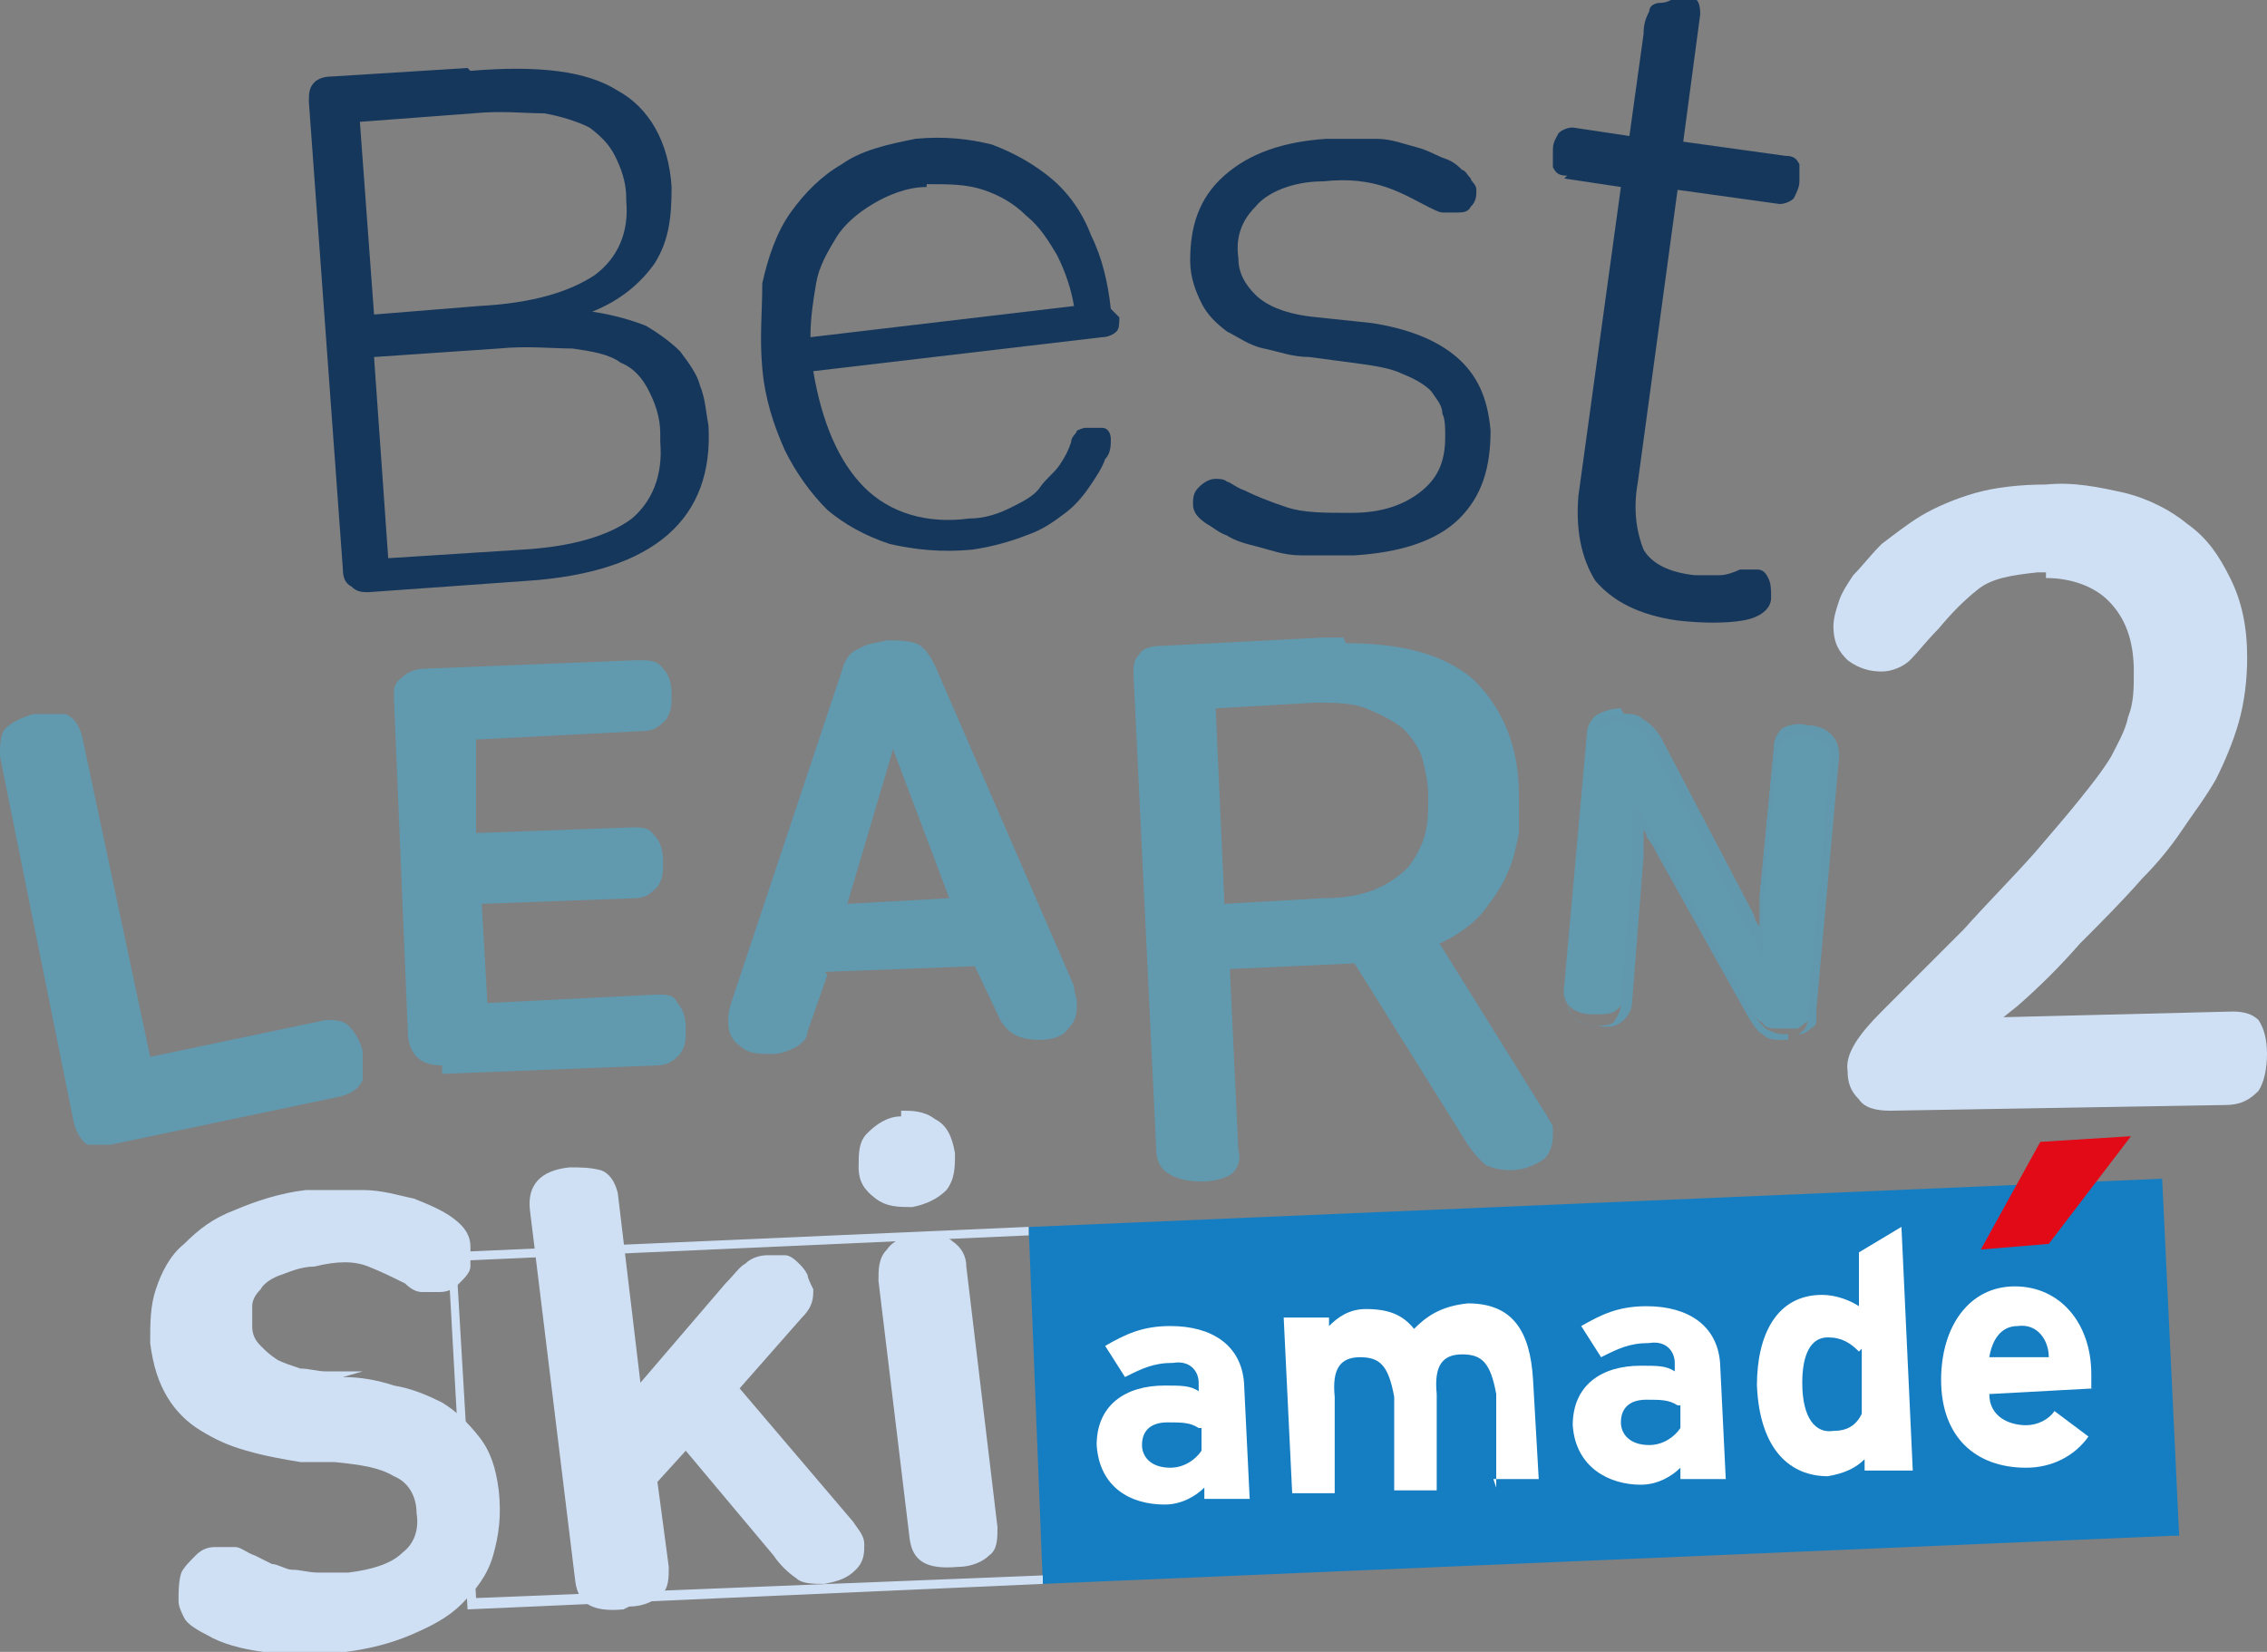
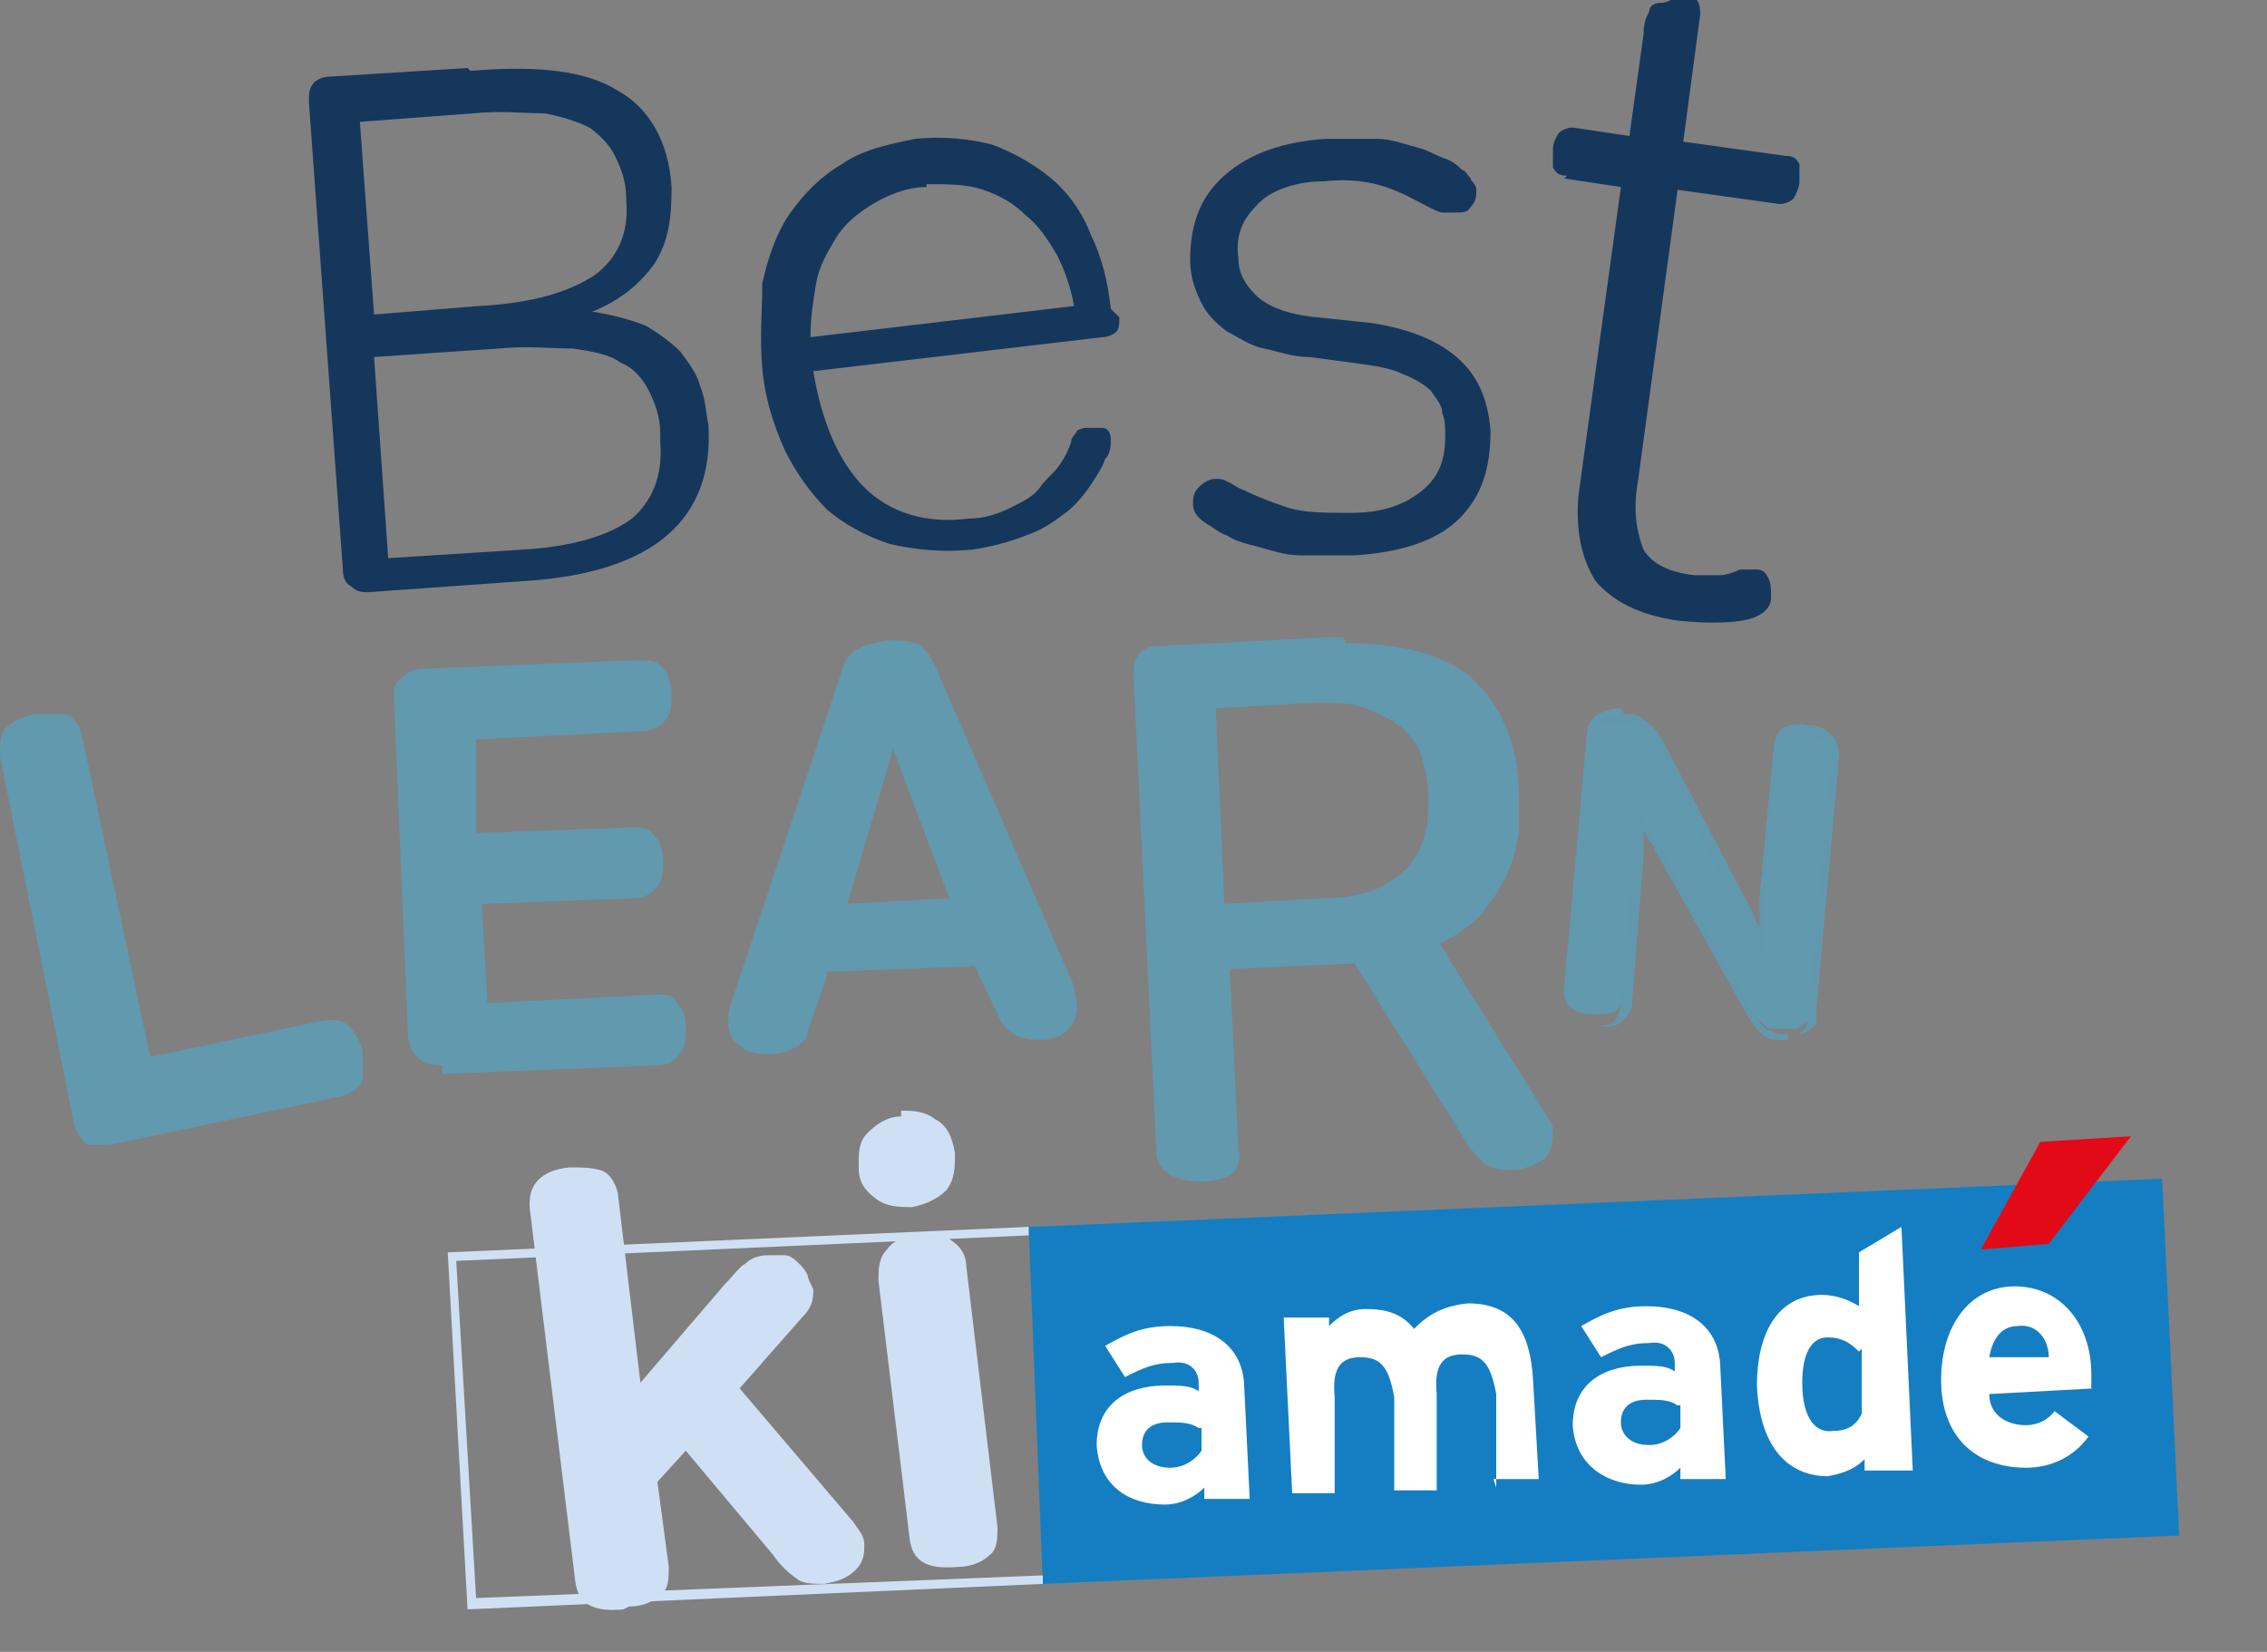
<svg xmlns="http://www.w3.org/2000/svg" id="Ebene_1" width="80" height="58.3" version="1.1" viewBox="0 0 80 58.3">
  <rect x="0" y="0" width="80" height="58.3" fill="#808080" stroke="none" />
  <g>
    <path d="M15.6,37.6c-.7,0-1.1-.3-1.2-1l-.5-12c0-.3,0-.5.3-.7.2-.2.5-.3.8-.3l7.5-.3c.4,0,.7,0,.9.3.2.2.3.5.3.9,0,.4,0,.6-.2.9-.2.2-.4.4-.8.4l-5.9.3v3.3c.1,0,5.5-.2,5.5-.2.4,0,.6,0,.8.3.2.2.3.5.3.9,0,.4,0,.6-.2.9-.2.2-.4.4-.8.4l-5.4.2.2,3.5,6-.3c.3,0,.6,0,.7.3.2.2.3.5.3.9,0,.4,0,.6-.2.9-.2.2-.4.4-.8.4l-7.6.3Z" style="fill: #6199af;" />
    <path d="M31.5,26.5l-1.6,5.4,3.6-.2-2-5.3ZM29.2,34.4l-.7,2c0,.3-.3.5-.5.6-.2.1-.5.2-.7.2-.5,0-.9,0-1.2-.3-.3-.2-.4-.5-.4-.8,0-.2,0-.4.1-.7l3.9-11.7c.1-.4.3-.7.6-.8.3-.2.6-.2,1-.3.3,0,.7,0,1,.1.3.1.5.4.7.8l4.9,11.3c0,.2.1.4.1.6,0,.3,0,.6-.3.9-.2.3-.6.4-1,.4-.7,0-1.1-.2-1.4-.7l-.9-1.9-5.3.2Z" style="fill: #6199af;" />
    <path d="M43.2,31.7l-.3-6.7,3.5-.2c.7,0,1.3,0,1.8.2.5.2.9.4,1.3.7.3.3.6.7.7,1.1.1.4.2.8.2,1.3,0,.5,0,.9-.1,1.3-.1.4-.3.8-.6,1.2-.3.3-.7.6-1.2.8-.5.2-1.1.3-1.8.3l-3.5.2ZM47.4,22.5c-.2,0-.5,0-.7,0l-5.8.3c-.3,0-.6.1-.7.3-.2.2-.2.4-.2.7l.8,16.7c0,.4.1.7.4.9.3.2.7.3,1.2.3.6,0,1-.2,1.1-.3.2-.2.3-.5.2-.8l-.3-6.4,4.4-.2,4,6.4c.2.3.4.5.6.7.2.1.5.2.9.2.5,0,.9-.2,1.2-.4.2-.2.3-.5.3-.8,0,0,0-.2,0-.3,0-.1-.1-.2-.2-.4l-3.8-6.1.4-.2c.5-.3.9-.6,1.2-1,.3-.4.6-.8.8-1.3.2-.4.3-.9.4-1.4,0-.5,0-.9,0-1.4,0-1.8-.7-3.2-1.7-4.1-1-.8-2.4-1.2-4.4-1.2" style="fill: #6199af;" />
    <path d="M57.3,25.2c.2,0,.4,0,.6.2.2.1.4.3.5.6l3.3,6.3c0,.1.1.3.2.4,0,.2.1.3.2.4,0-.2,0-.4,0-.7,0-.3,0-.5,0-.8l.5-5.2c0-.3.1-.5.3-.7.2-.1.5-.2.8-.1.3,0,.6.1.8.3.2.1.3.4.2.7l-.8,8.9c0,.1,0,.2,0,.3s0,.2-.2.3c0,0-.2.2-.3.2-.1,0-.3,0-.6,0-.3,0-.5,0-.6-.2-.2-.1-.3-.3-.5-.5l-3.3-5.9c0-.1-.2-.3-.3-.5-.1-.2-.2-.4-.3-.6,0,.2,0,.4,0,.7,0,.3,0,.5,0,.6l-.4,5.1c0,.2-.1.4-.3.6-.2.2-.4.2-.9.2-.7,0-1.1-.4-1-1l.8-8.9c0-.3.2-.6.4-.7.2-.1.5-.2.8-.2" style="fill: #6199af;" />
    <path d="M57.8,28.4l.2.4c0,.2.2.4.3.6,0,.2.2.4.3.5l3.3,5.9c.1.2.3.4.4.5.2.1.4.2.6.2.2,0,.4,0,.5,0,.1,0,.2-.1.3-.2,0,0,.1-.2.1-.3,0-.1,0-.2,0-.3l.8-8.9c0-.3,0-.5-.2-.6-.2-.1-.4-.2-.7-.2-.3,0-.6,0-.7.1-.2.1-.3.3-.3.6l-.5,5.2c0,.2,0,.5,0,.8,0,.3,0,.5,0,.7v.4s-.2-.4-.2-.4c0-.1-.1-.3-.2-.4,0-.2-.2-.3-.2-.4l-3.3-6.3c-.2-.3-.3-.5-.5-.6-.2-.1-.4-.2-.6-.2-.3,0-.6,0-.8.2-.2.1-.3.3-.3.7l-.8,8.9c0,.5.3.8.9.9.4,0,.7,0,.8-.2.1-.2.2-.3.2-.6l.4-5.1c0-.1,0-.3,0-.6,0-.3,0-.5,0-.6v-.5ZM63.1,36.7c0,0-.1,0-.2,0-.3,0-.5,0-.7-.2-.2-.1-.3-.3-.5-.6l-3.3-5.9c0-.1-.2-.3-.3-.5,0,0,0-.1-.1-.2,0,0,0,.2,0,.3,0,.3,0,.5,0,.6l-.4,5.1c0,.3-.1.5-.3.7-.2.2-.5.3-.9.2-1,0-1.1-.6-1.1-1.1l.8-8.9c0-.4.2-.6.4-.8.2-.1.5-.2.9-.2.2,0,.4,0,.6.2.2.1.4.3.6.6l3.3,6.3c0,.1.1.3.2.4,0,0,0,0,0,0,0,0,0-.2,0-.3,0-.3,0-.5,0-.8l.5-5.2c0-.4.2-.6.4-.7.2-.1.5-.2.8-.1.3,0,.6.1.8.3.2.2.3.4.3.8l-.8,8.9c0,.1,0,.2,0,.4,0,.1,0,.2-.2.3,0,0-.2.2-.4.2-.1,0-.2,0-.4,0" style="fill: #6298ad;" />
-     <path d="M72.2,20.4c.9,0,1.7.3,2.2.8.6.6.9,1.4.9,2.5,0,.6,0,1.1-.2,1.6-.1.5-.4,1-.6,1.4-.3.5-.7,1-1.1,1.5-.4.5-1,1.2-1.6,1.9-.8.9-1.7,1.8-2.5,2.7-.9.9-1.8,1.8-2.9,2.9-.8.8-1.3,1.5-1.2,2.1,0,.4.1.7.4,1,.2.3.6.4,1.1.4l11.8-.2c.6,0,.9-.2,1.2-.5.2-.3.3-.8.3-1.3,0-.5-.1-.9-.3-1.2-.2-.2-.5-.3-.9-.3l-8.1.2.5-.4c.8-.7,1.5-1.4,2.2-2.2.7-.7,1.5-1.5,2.2-2.3.5-.5,1-1.1,1.4-1.7.4-.6.8-1.1,1.2-1.8.3-.6.6-1.3.8-2,.2-.7.3-1.5.3-2.3,0-1.1-.2-2-.6-2.8-.4-.8-.8-1.4-1.5-1.9-.6-.5-1.4-.9-2.2-1.1-.9-.2-1.8-.4-2.8-.3-.9,0-1.8.1-2.5.3-.7.2-1.4.5-1.9.8-.5.3-1,.7-1.4,1-.4.4-.7.8-1,1.1-.2.3-.4.6-.5.9-.1.3-.2.6-.2.9,0,.6.2.9.5,1.2.4.3.8.4,1.2.4.4,0,.8-.2,1-.4.3-.3.6-.7,1-1.1.5-.6.9-1,1.4-1.4.5-.4,1.2-.5,2.1-.6,0,0,.2,0,.3,0" style="fill: #cfe0f5;" />
    <path d="M55.3,6.2c-.3,0-.4-.1-.5-.3,0-.2,0-.4,0-.6,0-.3.1-.4.2-.6.1-.1.3-.2.5-.2l2,.3.5-3.6c0-.4.1-.6.2-.8,0-.2.2-.3.4-.3.2,0,.4-.1.5-.2.2,0,.3,0,.5,0,.3,0,.4.2.4.6l-.6,4.5,3.6.5c.3,0,.4.1.5.3,0,.2,0,.4,0,.6,0,.2-.1.4-.2.6-.1.1-.3.2-.5.2l-3.6-.5-1.4,10.3c-.2,1.1,0,1.9.2,2.4.3.5.9.8,1.8.9.4,0,.7,0,.9,0,.2,0,.5-.1.7-.2.1,0,.2,0,.3,0,.1,0,.2,0,.3,0,.2,0,.3.1.4.3.1.2.1.4.1.7,0,.4-.4.7-1,.8-.6.1-1.4.1-2.3,0-1.4-.2-2.3-.7-2.9-1.4-.5-.8-.7-1.8-.6-3l1.5-10.9-2-.3Z" style="fill: #16375c;" />
    <path d="M42.6,18.5c-.3-.2-.5-.4-.5-.7,0-.2,0-.4.2-.6.2-.2.4-.3.6-.3.1,0,.3,0,.4.1.1,0,.3.2.6.3.4.2.9.4,1.5.6.6.2,1.3.2,2.3.2,1.1,0,1.9-.3,2.5-.8.6-.5.8-1.1.8-1.9,0-.3,0-.6-.1-.8,0-.3-.2-.5-.4-.8-.2-.2-.5-.4-1-.6-.4-.2-1-.3-1.8-.4l-1.5-.2c-.6,0-1.1-.2-1.6-.3-.5-.1-.9-.4-1.3-.6-.4-.3-.7-.6-.9-1-.2-.4-.4-.9-.4-1.5,0-1.2.3-2.2,1.2-3,.9-.8,2.1-1.2,3.6-1.3.7,0,1.3,0,1.8,0,.5,0,1,.2,1.4.3.4.1.7.3,1,.4.3.1.5.3.6.4.1,0,.2.2.3.3,0,.1.2.2.2.4,0,.2,0,.4-.2.6-.1.2-.3.2-.5.2-.2,0-.3,0-.5,0-.1,0-.3-.1-.5-.2-.4-.2-.9-.5-1.5-.7-.6-.2-1.3-.3-2.2-.2-1.1,0-2,.4-2.4.9-.5.5-.7,1.1-.6,1.8,0,.5.2.9.6,1.3.4.4,1.1.7,2.2.8l1.9.2c1.3.2,2.3.6,3,1.2.7.6,1.1,1.4,1.2,2.6,0,1.3-.3,2.3-1.1,3.1-.8.8-2.1,1.2-3.7,1.3-.7,0-1.3,0-1.9,0-.6,0-1.1-.2-1.5-.3-.4-.1-.8-.2-1.1-.4-.3-.1-.5-.3-.7-.4" style="fill: #16375c;" />
  </g>
  <polygon points="76.3 41.6 36.4 43.3 36.3 43.3 36.8 55.9 76.7 54.2 76.9 54.2 76.3 41.6" style="fill: #157ec2;" />
  <polygon points="16.5 56.8 15.8 44.2 36.3 43.3 36.3 43.6 16.1 44.5 16.8 56.4 36.8 55.6 36.8 55.9 16.5 56.8" style="fill: #cfe0f5;" />
  <g>
    <path d="M42.3,50.4c-.3-.2-.6-.2-1.1-.2-.6,0-.9.3-.9.8,0,.4.3.8,1,.8.5,0,.9-.3,1.1-.6v-.8ZM42.5,52.9v-.4c-.3.3-.8.6-1.4.6-1.2,0-2.3-.6-2.4-2.1,0-1.4,1-2.1,2.4-2.1.6,0,.9,0,1.2.2v-.3c0-.4-.3-.8-.9-.7-.7,0-1.1.2-1.7.5l-.7-1.1c.7-.4,1.3-.7,2.3-.7,1.5,0,2.5.7,2.6,2l.2,4.1h-1.6Z" style="fill: #fff;" />
    <path d="M52.8,52.5v-3.3c-.2-1.1-.5-1.4-1.2-1.4-.7,0-1,.4-.9,1.4v3.4c.1,0-1.5,0-1.5,0v-3.3c-.2-1.1-.5-1.4-1.2-1.4-.7,0-1,.4-.9,1.4v3.4c.1,0-1.5,0-1.5,0l-.3-6.2h1.6c0,0,0,.3,0,.3.3-.3.7-.6,1.3-.6.8,0,1.3.2,1.7.7.4-.4.9-.8,1.9-.9,1.6,0,2.2,1,2.3,2.7l.2,3.5h-1.6Z" style="fill: #fff;" />
    <path d="M59.2,49.6c-.3-.2-.6-.2-1.1-.2-.6,0-.9.3-.9.8,0,.4.3.8,1,.8.5,0,.9-.3,1.1-.6v-.8ZM59.3,52.2v-.4c-.3.3-.8.6-1.4.6-1.1,0-2.3-.6-2.4-2.1,0-1.4,1-2.1,2.4-2.1.6,0,.9,0,1.2.2v-.3c0-.4-.3-.8-.9-.7-.7,0-1.1.2-1.7.5l-.7-1.1c.7-.4,1.3-.7,2.3-.7,1.5,0,2.5.7,2.6,2l.2,4.1h-1.6Z" style="fill: #fff;" />
    <path d="M65.6,47.7c-.3-.3-.6-.5-1.1-.5-.6,0-.9.6-.9,1.6,0,1.3.5,1.8,1.1,1.7.5,0,.8-.2,1-.6v-2.3ZM65.8,51.9v-.4c-.3.3-.7.5-1.3.6-1.3,0-2.4-.9-2.5-3.2,0-1.8.7-3.2,2.3-3.2.5,0,1,.2,1.3.4v-1.9c0,0,1.5-.9,1.5-.9l.4,8.6h-1.6Z" style="fill: #fff;" />
    <path d="M71.2,46.8c-.6,0-.9.5-1,1.1h2.1c0-.6-.4-1.2-1.1-1.1M73.9,49l-3.7.2c0,.8.7,1.1,1.3,1.1.4,0,.8-.2,1-.5l1.2.9c-.5.7-1.3,1.1-2.2,1.1-1.8,0-3-1.1-3-3.1,0-1.9,1-3.3,2.6-3.3,1.6,0,2.7,1.3,2.7,3.1,0,.2,0,.4,0,.5" style="fill: #fff;" />
  </g>
  <polygon points="72 40.3 69.9 44.1 72.3 43.9 75.2 40.1 72 40.3" style="fill: #e30a18;" />
  <g>
    <path d="M0,26.7c0-.4,0-.8.2-1,.2-.2.6-.4,1-.5.4,0,.8,0,1.1,0,.3.1.5.4.6.8l2.4,11.3,6.2-1.3c.3,0,.6,0,.8.2.2.2.4.5.5.9,0,.4,0,.7,0,1-.1.3-.4.5-.8.6l-8.1,1.7c-.3,0-.6,0-.8,0-.2-.1-.4-.4-.5-.8L0,26.7Z" style="fill: #6199af;" />
    <path d="M32.7,6.6c-.7,0-1.4.3-1.9.6-.5.3-1,.7-1.3,1.2-.3.5-.6,1-.7,1.6-.1.6-.2,1.2-.2,1.9l9.3-1.1c-.1-.6-.3-1.2-.6-1.8-.3-.5-.6-1-1.1-1.4-.4-.4-.9-.7-1.5-.9-.6-.2-1.2-.2-2-.2M39.5,11.2c0,.2,0,.4-.1.5-.1.1-.3.2-.5.2l-10.2,1.2c.3,1.8.9,3.2,1.8,4.1.9.9,2.2,1.3,3.7,1.1.6,0,1.1-.2,1.5-.4.4-.2.8-.4,1-.7s.5-.5.7-.8c.2-.3.3-.5.4-.8,0-.2.2-.3.2-.4,0,0,.2-.1.3-.1.2,0,.4,0,.6,0,.2,0,.3.2.3.4,0,.2,0,.5-.2.7-.1.3-.3.6-.5.9-.2.3-.5.7-.9,1-.4.3-.8.6-1.4.8-.5.2-1.2.4-1.9.5-1.1.1-2,0-2.9-.2-.9-.3-1.6-.7-2.2-1.2-.6-.6-1.1-1.3-1.5-2.1-.4-.9-.7-1.8-.8-2.9-.1-1.1,0-2,0-3,.2-.9.5-1.8,1-2.5.5-.7,1.1-1.3,1.8-1.7.7-.5,1.6-.7,2.6-.9,1-.1,1.9,0,2.7.2.8.3,1.5.7,2.1,1.2.6.5,1.1,1.2,1.4,2,.4.8.6,1.7.7,2.6" style="fill: #16375c;" />
    <path d="M23.3,15.3c0-.6-.2-1.1-.4-1.5-.2-.4-.5-.8-1-1-.4-.3-1-.4-1.7-.5-.7,0-1.6-.1-2.6,0l-4.4.3.5,7.1,4.7-.3c1.8-.1,3.1-.5,3.9-1.1.7-.6,1.1-1.5,1-2.7M22.1,7c0-.6-.2-1.1-.4-1.5-.2-.4-.5-.7-.9-1-.4-.2-1-.4-1.6-.5-.7,0-1.5-.1-2.5,0l-4,.3.5,6.8,3.7-.3c1.9-.1,3.2-.5,4.1-1.1.8-.6,1.2-1.5,1.1-2.6M16.6,2.5c2.4-.2,4.1,0,5.2.7,1.1.6,1.8,1.8,1.9,3.4,0,1.1-.1,1.9-.6,2.7-.5.7-1.2,1.3-2.2,1.7.7.1,1.4.3,1.9.5.5.3.9.6,1.2.9.3.4.6.8.7,1.2.2.5.2.9.3,1.4.2,3.3-1.9,5.2-6.4,5.5l-5.6.4c-.2,0-.4,0-.6-.2-.2-.1-.3-.3-.3-.6l-1.2-16.5c0-.3,0-.5.2-.7.1-.1.3-.2.6-.2l4.8-.3Z" style="fill: #16375c;" />
-     <path d="M12.1,48.6c.6,0,1.2.1,1.8.3.6.1,1.1.3,1.7.6.5.3.9.7,1.3,1.2.4.5.6,1.1.7,1.9.1.9,0,1.6-.2,2.3-.2.7-.6,1.2-1.1,1.7-.5.5-1.1.8-1.8,1.1-.7.3-1.5.5-2.3.6-1.1.1-2.1.1-2.9,0-.8-.1-1.5-.3-2-.6-.4-.2-.7-.4-.8-.6-.1-.2-.2-.4-.2-.6,0-.3,0-.7.1-1,.1-.2.3-.4.5-.6.2-.2.4-.3.7-.3.3,0,.5,0,.7,0,.2,0,.4.2.7.3.2.1.4.2.6.3.2,0,.5.2.7.2.3,0,.6.1.9.1.3,0,.7,0,1.1,0,.8-.1,1.5-.3,1.9-.7.4-.3.6-.8.5-1.4,0-.6-.3-1.1-.8-1.3-.5-.3-1.1-.4-2.1-.5h-1.2c-.6-.1-1.2-.2-1.9-.4s-1.1-.4-1.6-.7c-.5-.3-.9-.7-1.2-1.2-.3-.5-.5-1.1-.6-1.9,0-.7,0-1.3.2-1.9.2-.6.5-1.2,1-1.6.5-.5,1-.9,1.8-1.2.7-.3,1.6-.6,2.5-.7.6,0,1.3,0,2,0,.7,0,1.3.2,1.8.3.5.2,1,.4,1.4.7.4.3.6.6.6,1,0,.2,0,.5,0,.7,0,.2-.2.4-.4.6-.2.2-.4.3-.7.3-.2,0-.4,0-.6,0-.2,0-.4-.1-.6-.3-.4-.2-.8-.4-1.3-.6-.5-.2-1.1-.2-1.9,0-.5,0-.9.2-1.2.3-.3.1-.6.3-.7.5-.2.2-.3.4-.3.6,0,.2,0,.5,0,.7,0,.3.1.5.3.7.2.2.3.3.6.5.2.1.5.2.8.3.3,0,.6.1.9.1h1.3Z" style="fill: #cfe0f5;" />
    <path d="M22,56.8c-1.1.1-1.6-.2-1.7-1l-1.6-13.1c-.1-.9.4-1.4,1.4-1.5.4,0,.7,0,1.1.1.3.1.5.4.6.8l.8,6.7,3-3.5c.3-.3.5-.6.7-.7.2-.2.5-.3.8-.3.2,0,.4,0,.6,0,.2,0,.4.2.5.3.1.1.2.2.3.4,0,.1.1.3.2.5,0,.3,0,.6-.4,1l-2.2,2.5,4,4.7c.2.3.4.5.4.8,0,.3,0,.6-.3.9-.3.3-.6.4-1.1.5-.4,0-.8,0-1-.2-.3-.2-.6-.5-.8-.8l-3.1-3.7-1,1.1.4,3c0,.4,0,.8-.3,1-.2.2-.6.4-1.1.4" style="fill: #cfe0f5;" />
    <path d="M33.8,55.3c-1.1.1-1.6-.2-1.7-1l-1.1-9.1c0-.4,0-.8.3-1.1.2-.3.6-.5,1.2-.5.5,0,.9,0,1.1.2.3.2.5.5.5.9l1.1,9.2c0,.4,0,.8-.3,1-.2.2-.6.4-1.1.4M31.8,39.2c.4,0,.8,0,1.2.3.4.2.6.6.7,1.2,0,.5,0,.9-.3,1.3-.3.3-.7.5-1.2.6-.5,0-.9,0-1.3-.3-.4-.3-.6-.6-.6-1.1,0-.5,0-.9.3-1.2.3-.3.7-.6,1.2-.6" style="fill: #cfe0f5;" />
  </g>
</svg>